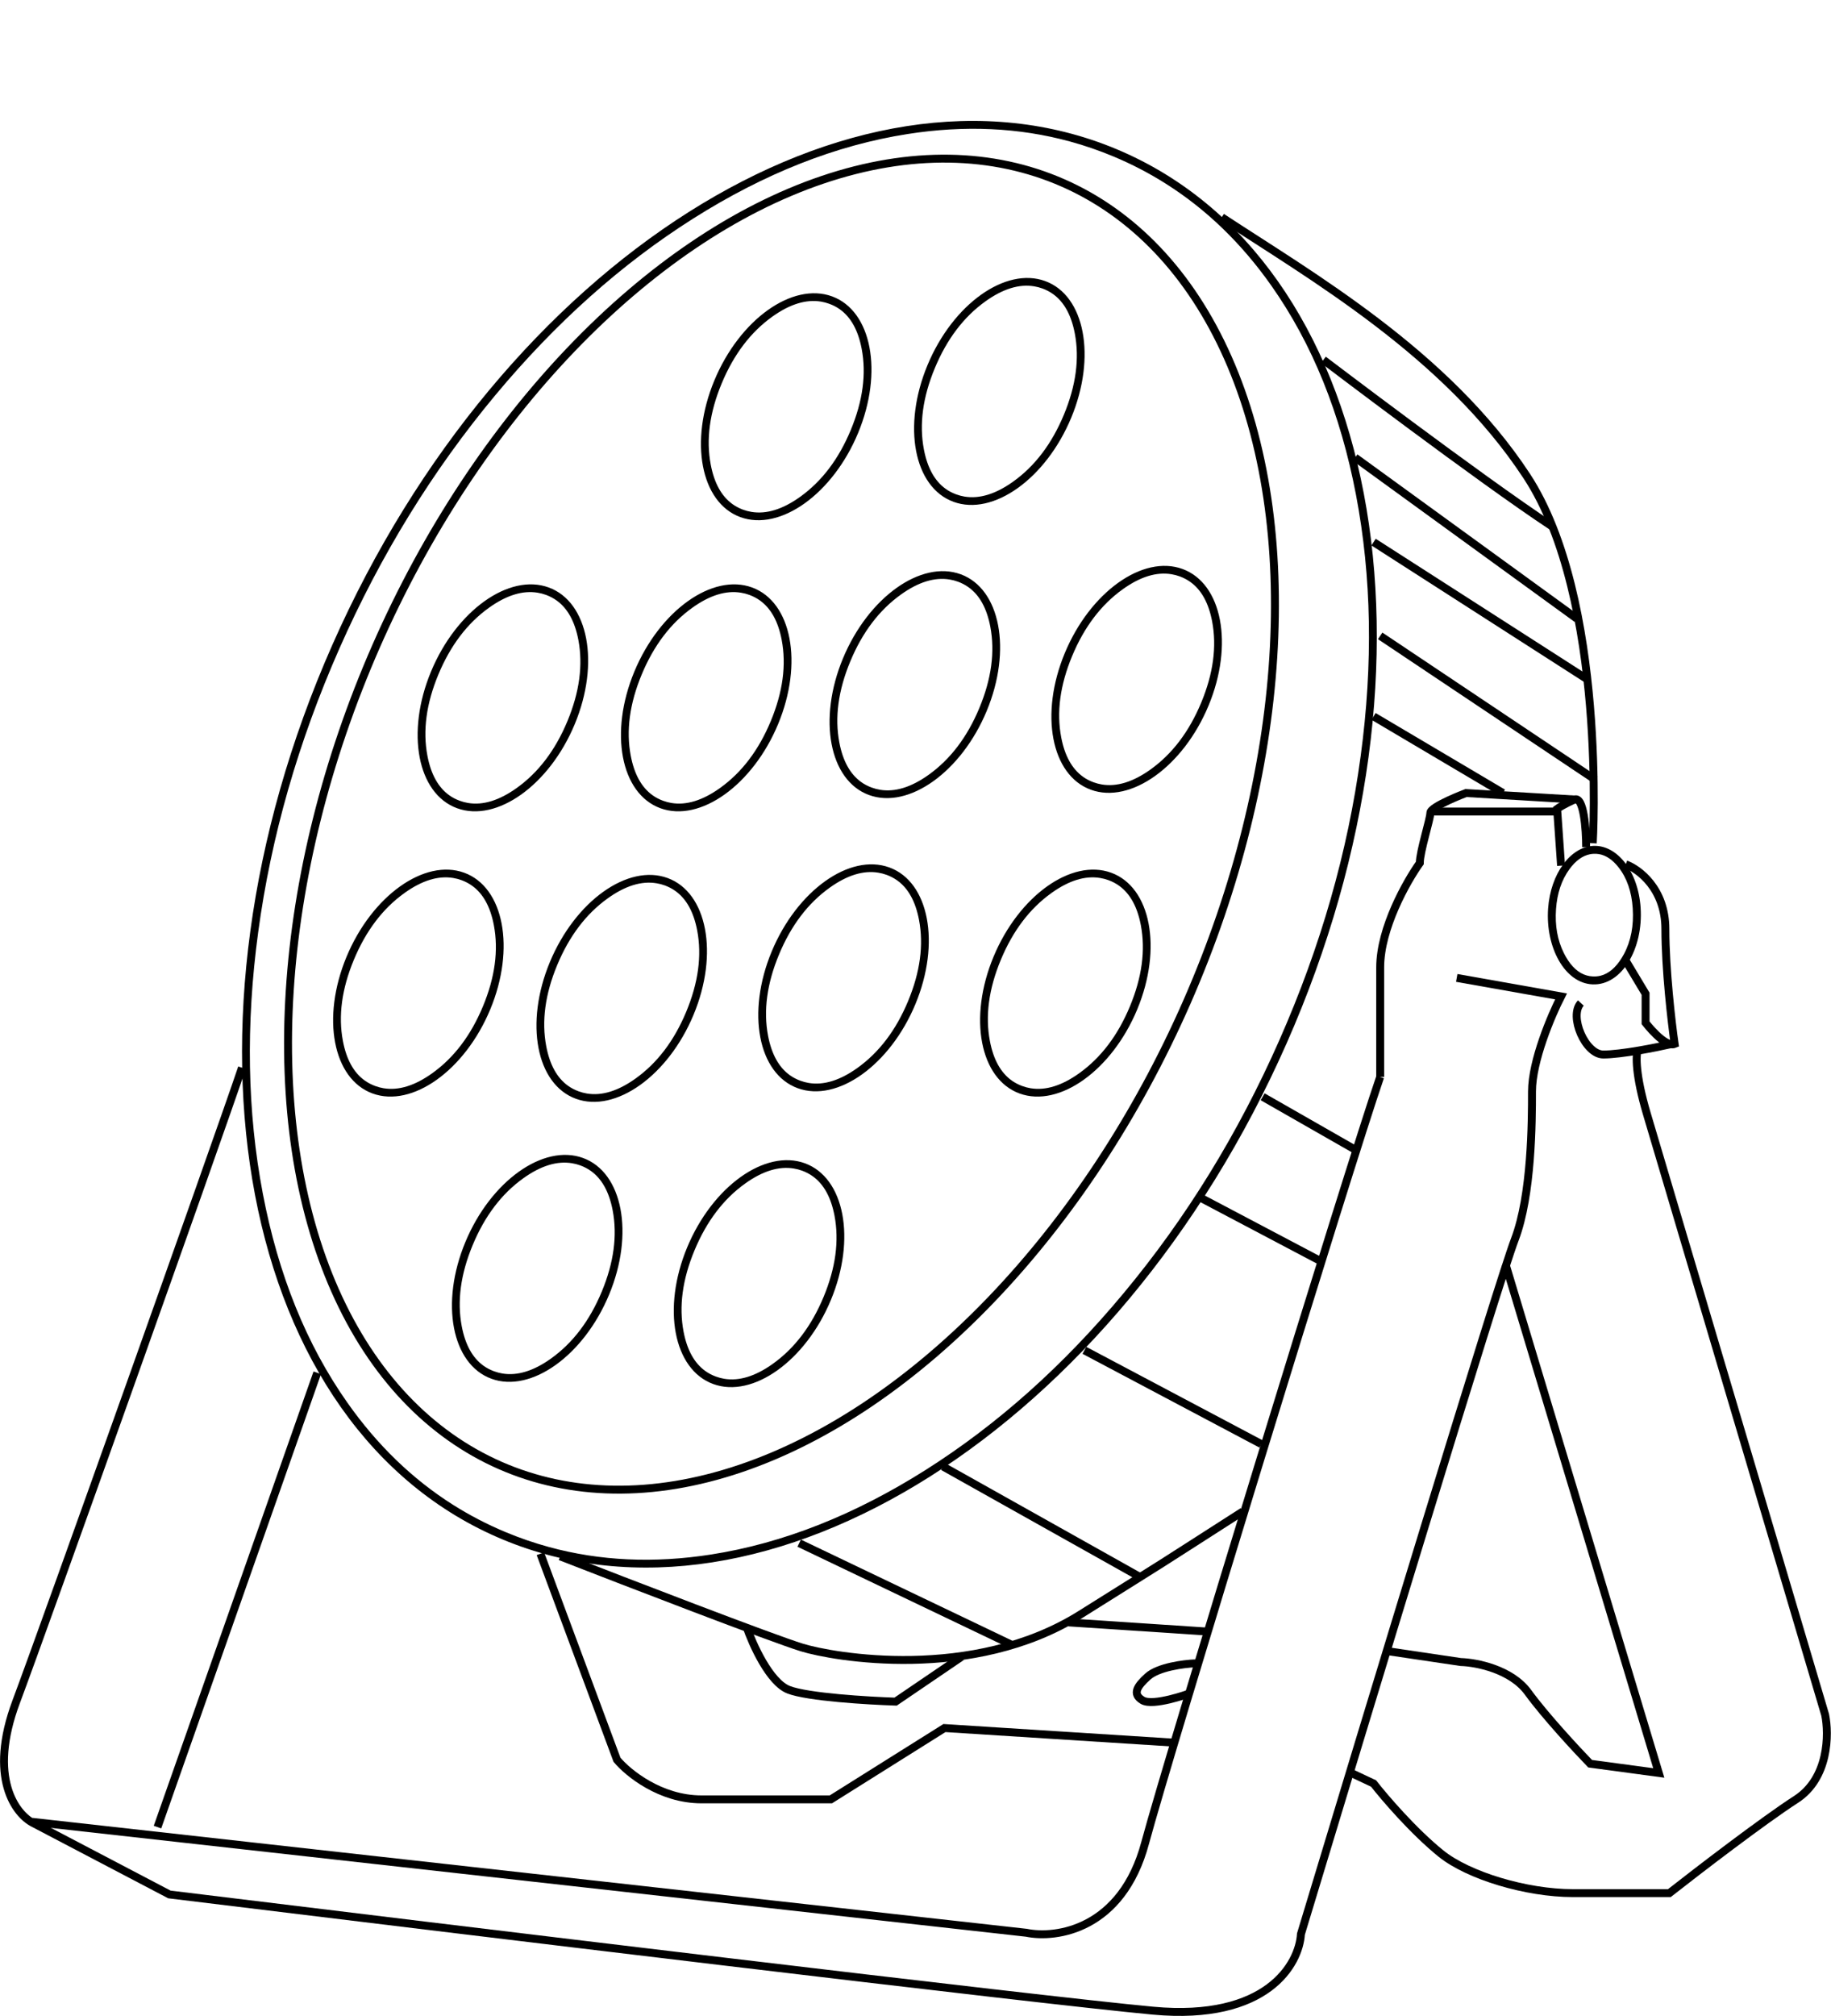
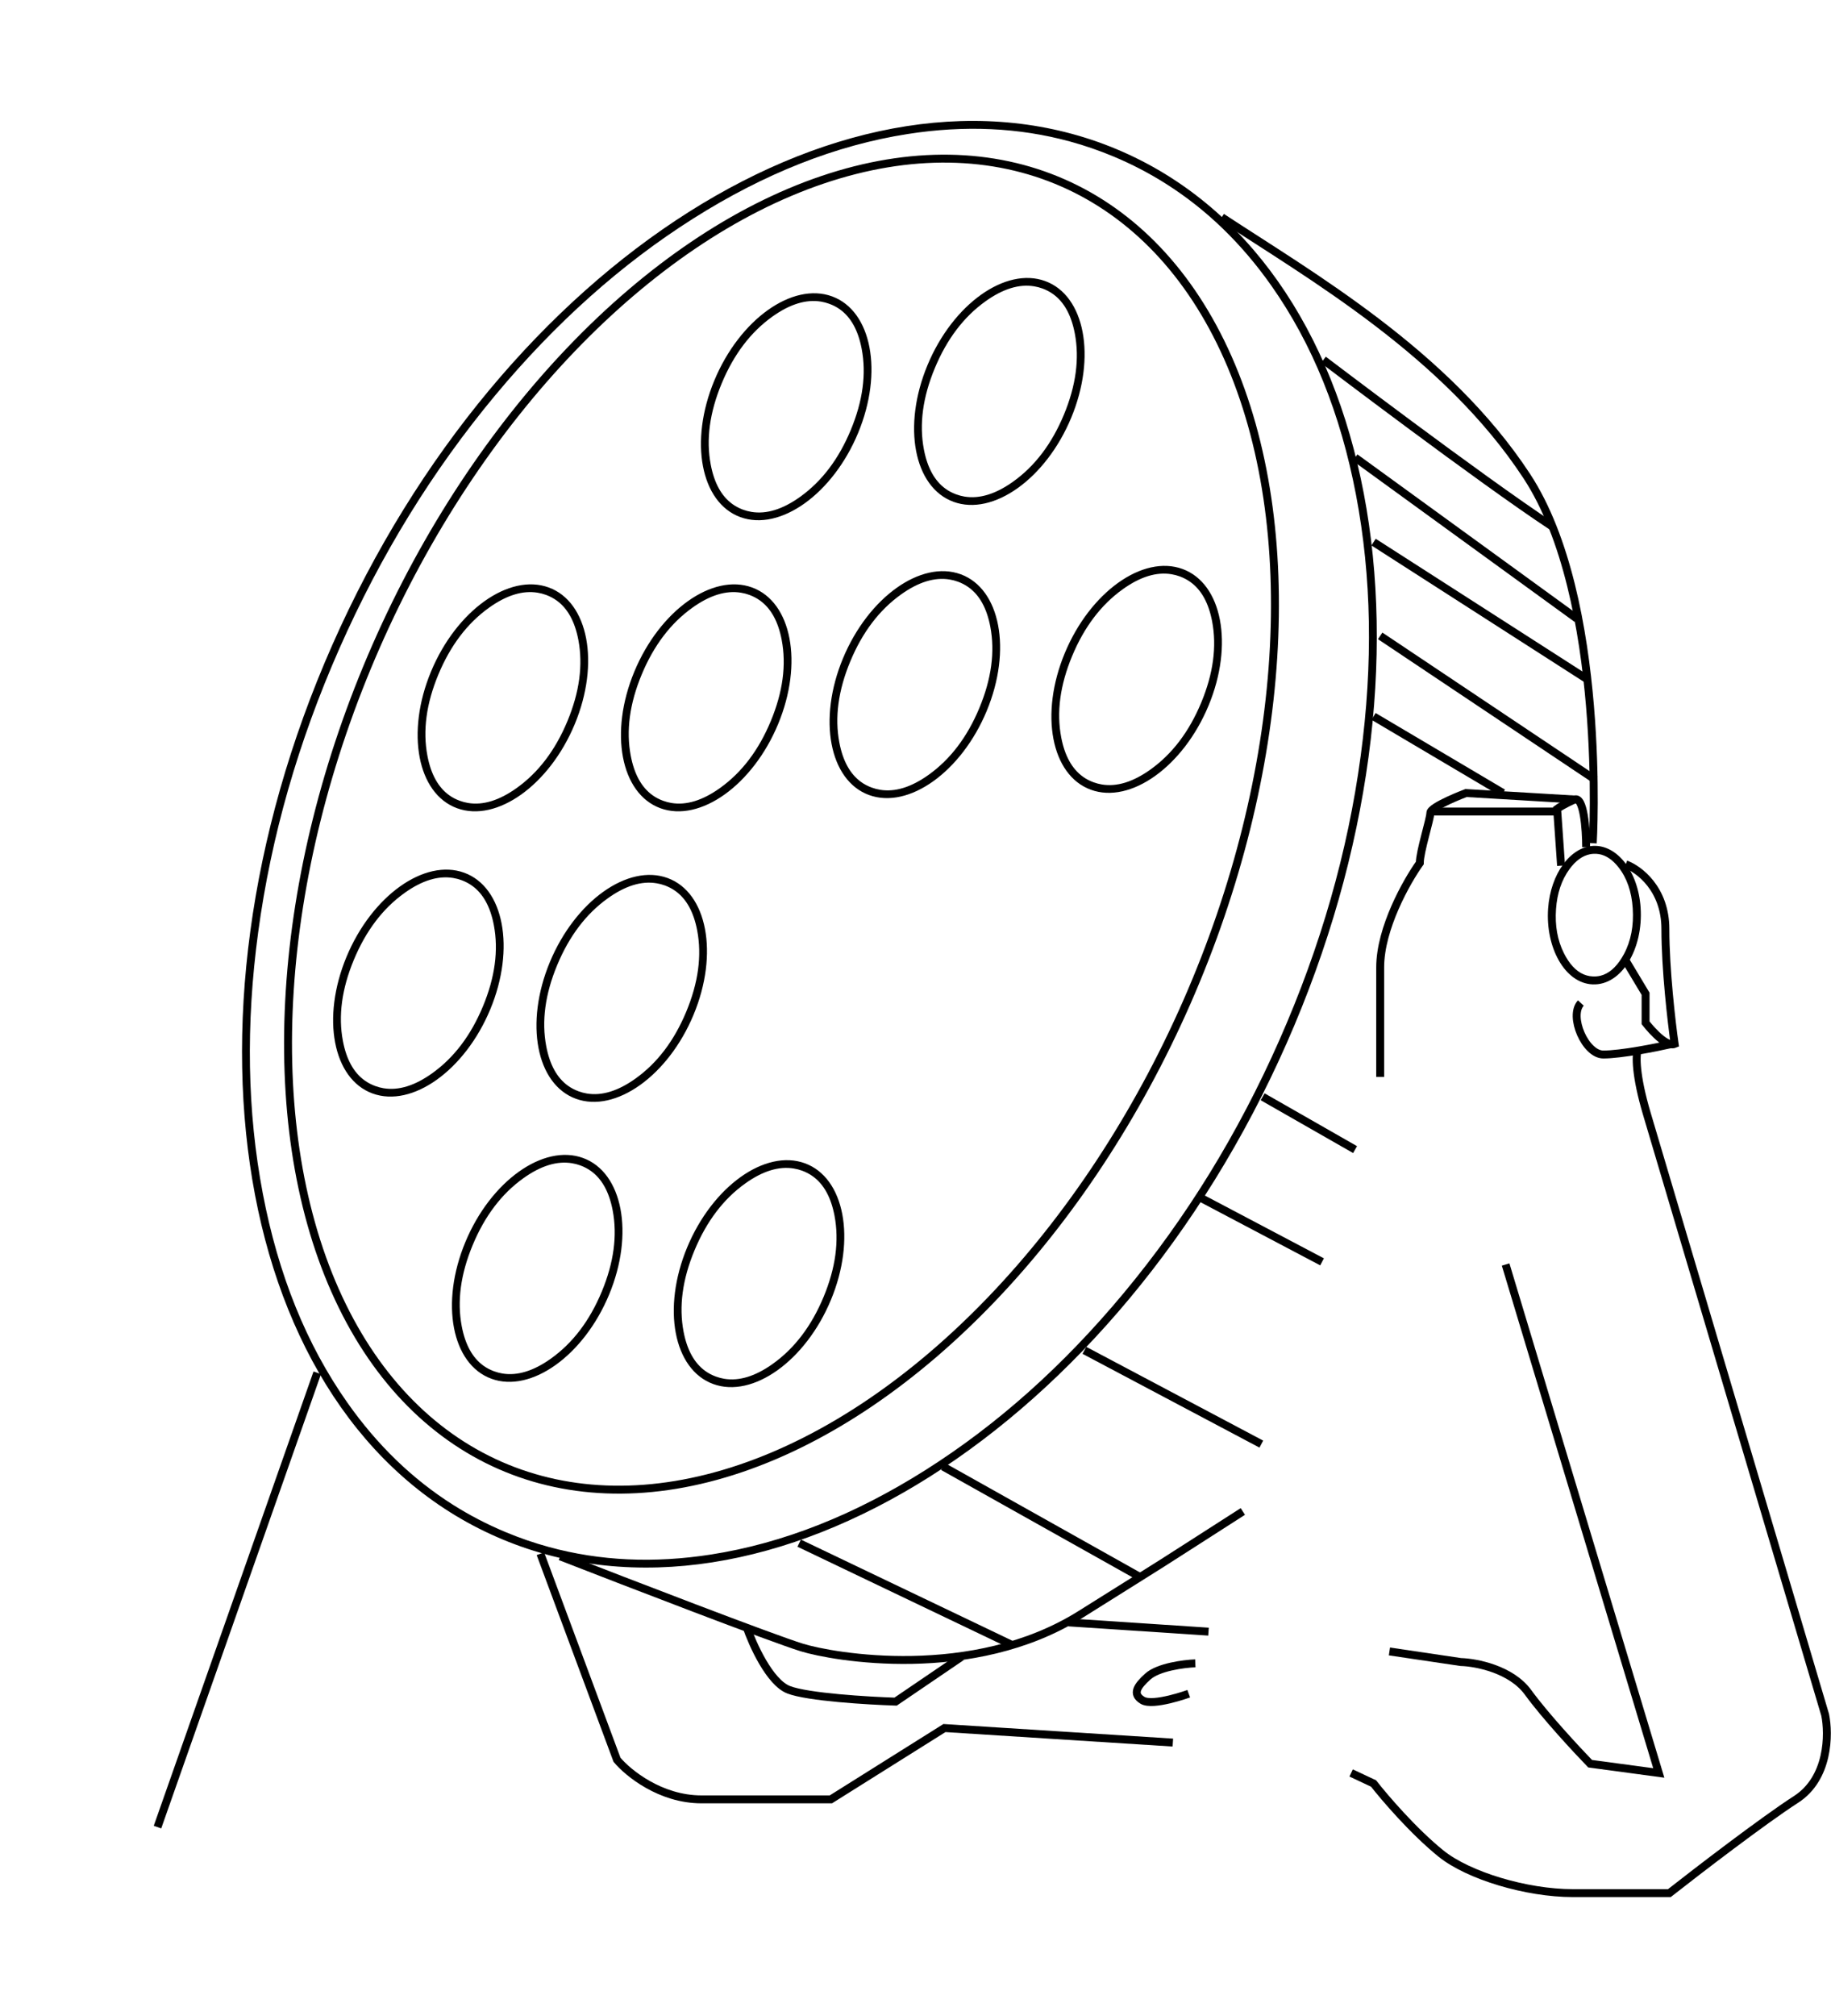
<svg xmlns="http://www.w3.org/2000/svg" width="693.366" height="763.241" viewBox="0 0 693.366 763.241" fill="none">
  <desc> Created with Pixso. </desc>
  <defs />
  <ellipse id="Эллипс 13" rx="167.588" ry="265.054" transform="matrix(0.916 0.402 -0.402 0.916 295.94 312.024)" stroke="#000000" stroke-opacity="1" stroke-width="3" />
  <path id="Эллипс 13" d="M422.71 56.43C322.91 14.8 189.98 98.88 125.81 244.24C61.64 389.6 90.52 541.19 190.32 582.83C290.11 624.47 423.04 540.39 487.21 395.03C551.38 249.67 522.5 98.07 422.71 56.43ZM405.14 53.56Q413.49 55.84 421.55 59.2Q432.07 63.59 441.55 69.6Q464.52 84.14 481.46 108.19Q504.69 141.17 513.5 187.4Q522.34 233.78 515.26 286.25Q507.93 340.66 484.46 393.82Q460.99 446.98 425.47 489.63Q391.21 530.78 350.52 556.52Q309.95 582.18 269.32 588.53Q236.82 593.61 207.87 585.7Q199.52 583.42 191.47 580.06Q180.95 575.67 171.46 569.66Q148.5 555.12 131.56 531.07Q108.33 498.1 99.52 451.87Q90.68 405.49 97.76 353.01Q105.09 298.61 128.56 245.45Q152.03 192.29 187.55 149.64Q221.81 108.49 262.5 82.75Q303.07 57.09 343.7 50.74Q376.19 45.66 405.14 53.56Z" fill="#000000" fill-opacity="1" fill-rule="evenodd" />
  <path id="Форма 55" d="M462.65 82.24C496.31 104.4 547.65 133.74 578.15 180.24C608.65 226.74 603.15 319.24 603.15 319.24" stroke="#000000" stroke-opacity="1" stroke-width="3" />
  <path id="Эллипс 14" d="M586.24 343.95C587.18 330.75 594.69 320.67 603.34 320.25C612.24 319.82 620.34 329.69 621.27 343.64C622.32 359.3 614.08 373.12 603.12 372.69C592.56 372.27 585.2 358.69 586.24 343.95ZM602.14 323.41Q602.8 323.28 603.48 323.25Q604.52 323.2 605.52 323.37Q609.54 324.07 612.93 328.4Q617.65 334.43 618.28 343.84Q618.94 353.77 614.96 361.21Q614.57 361.93 614.14 362.63Q610.68 368.26 606.09 369.41Q604.72 369.75 603.24 369.69Q602.01 369.64 600.86 369.31Q596.25 368 592.93 362.2Q592.54 361.52 592.2 360.82Q588.57 353.56 589.24 344.16Q589.87 335.18 594.32 329.07Q597.85 324.24 602.14 323.41Z" fill="#000000" fill-opacity="1" fill-rule="evenodd" />
  <path id="Форма 56" d="M600.65 320.74C600.65 314.07 599.75 301.14 596.15 302.74C592.55 304.34 590.31 305.74 589.65 306.24C589.65 306.24 590.56 319.35 591.15 327.74" stroke="#000000" stroke-opacity="1" stroke-width="3" />
  <path id="Форма 57" d="M597.15 302.74L555.15 300.24C555.15 300.24 541.65 305.34 541.65 307.74C541.65 310.14 537.65 322.4 537.65 326.74C532.65 333.74 522.65 351.44 522.65 366.24C522.65 381.04 522.65 407.74 522.65 407.74" stroke="#000000" stroke-opacity="1" stroke-width="3" />
  <path id="Форма 58" d="M589.15 307.24C589.15 307.24 561.26 307.24 542.15 307.24" stroke="#000000" stroke-opacity="1" stroke-width="3" />
  <path id="Форма 59" d="M615.65 327.24C620.65 329.07 630.65 336.54 630.65 351.74C630.65 366.94 632.98 387.07 634.15 395.24C630.48 396.74 623.15 387.24 623.15 387.24L623.15 376.24C623.15 376.24 618.57 368.61 615.65 363.74" stroke="#000000" stroke-opacity="1" stroke-width="3" />
  <path id="Форма 60" d="M633.14 395.24C627.31 396.57 613.94 399.24 607.14 399.24C600.34 399.24 594.02 384.72 598.64 379.74" stroke="#000000" stroke-opacity="1" stroke-width="3" />
-   <path id="Форма 61" d="M551.64 370.24L591.14 377.24C587.48 384.4 580.14 401.64 580.14 413.24C580.14 424.84 580.04 452.44 573.64 469.24C567.25 486.04 516.98 651.57 492.64 732.24C491.98 743.57 479.84 765.24 436.64 761.24C393.44 757.24 170.31 730.24 64.14 717.24L12.64 690.24C5.98 686.9 -4.66 673.04 6.14 644.24C16.94 615.44 81.8 433.38 91.64 404.24" stroke="#000000" stroke-opacity="1" stroke-width="3" />
  <path id="Форма 62" d="M59.64 691.74L120.14 519.74" stroke="#000000" stroke-opacity="1" stroke-width="3" />
-   <path id="Форма 63" d="M12.14 689.74L388.64 731.74C399.98 734.07 424.85 730.54 433.64 697.74C442.44 664.94 511.53 439.83 522.64 407.74" stroke="#000000" stroke-opacity="1" stroke-width="3" />
  <path id="Форма 64" d="M212.14 589.24C237.81 599.24 292.04 620.14 303.64 623.74C315.25 627.34 368.35 636.84 409.14 611.24C449.94 585.64 430.09 598.23 470.64 572.24" stroke="#000000" stroke-opacity="1" stroke-width="3" />
  <path id="Форма 65" d="M204.64 588.24L233.64 666.24C237.81 671.24 250.05 681.24 265.64 681.24C281.25 681.24 304.81 681.24 314.64 681.24L357.64 654.24L444.14 659.74" stroke="#000000" stroke-opacity="1" stroke-width="3" />
  <path id="Форма 66" d="M282.64 615.74C284.98 622.57 291.44 636.94 298.64 639.74C305.85 642.54 328.64 643.9 339.14 644.24L364.14 627.24" stroke="#000000" stroke-opacity="1" stroke-width="3" />
  <path id="Форма 67" d="M404.64 614.24C404.64 614.24 436.97 616.37 457.64 617.74" stroke="#000000" stroke-opacity="1" stroke-width="3" />
  <path id="Форма 68" d="M526.15 625.24L553.15 629.24C558.98 629.4 572.25 631.94 578.65 640.74C585.05 649.54 596.98 662.4 602.15 667.74L628.15 671.24L570.15 478.74" stroke="#000000" stroke-opacity="1" stroke-width="3" />
  <path id="Форма 69" d="M620.15 397.74C619.48 399.57 619.25 406.94 623.65 421.74C628.05 436.54 670.48 579.57 691.15 649.24C692.65 656.57 692.55 673.24 680.15 681.24C667.75 689.24 642.98 708.24 632.15 716.74C627.31 716.74 613.25 716.74 595.65 716.74C578.05 716.74 556.05 710.14 545.65 701.74C535.25 693.34 524.31 680.57 520.15 675.24C520.15 675.24 514.96 672.8 511.65 671.24" stroke="#000000" stroke-opacity="1" stroke-width="3" />
  <path id="Форма 70" d="M452.65 629.74C448.31 629.9 438.65 631.14 434.65 634.74C430.65 638.34 428.65 641.34 432.65 643.74C436.65 646.14 450.15 641.24 450.15 641.24" stroke="#000000" stroke-opacity="1" stroke-width="3" />
  <path id="Эллипс 15" d="M270.51 144.04C280.1 120.96 300.06 106.71 315.09 112.21C330.12 117.71 334.53 140.87 324.94 163.95C315.35 187.03 295.39 201.28 280.36 195.78C265.33 190.29 260.92 167.12 270.51 144.04ZM310.9 114.19Q312.5 114.46 314.06 115.03Q316.24 115.82 318.05 117.12Q324.31 121.6 326.3 132.05Q329.02 146.32 322.17 162.8Q315.31 179.31 302.96 188.13L302.95 188.14Q293.05 195.21 284.56 193.8Q282.95 193.54 281.39 192.97Q279.22 192.17 277.4 190.87Q271.14 186.4 269.15 175.94Q266.43 161.67 273.28 145.19Q280.14 128.69 292.49 119.86L292.51 119.85Q302.4 112.79 310.9 114.19Z" fill="#000000" fill-opacity="1" fill-rule="evenodd" />
  <path id="Эллипс 15" d="M351.22 138.25C360.81 115.17 380.77 100.92 395.8 106.42C410.83 111.91 415.24 135.08 405.65 158.16C396.06 181.23 376.1 195.49 361.07 189.99C346.04 184.49 341.63 161.33 351.22 138.25ZM391.6 108.4Q393.21 108.66 394.77 109.23Q396.94 110.03 398.76 111.33Q405.02 115.8 407.01 126.25Q409.73 140.53 402.88 157Q396.02 173.51 383.66 182.34L383.65 182.35Q373.76 189.41 365.26 188.01Q363.65 187.74 362.1 187.17Q359.92 186.38 358.11 185.08Q351.85 180.6 349.86 170.15Q347.14 155.88 353.99 139.4Q360.85 122.89 373.2 114.07L373.21 114.06Q383.11 106.99 391.6 108.4Z" fill="#000000" fill-opacity="1" fill-rule="evenodd" />
  <path id="Эллипс 15" d="M163.22 254.25C172.81 231.17 192.77 216.92 207.8 222.42C222.83 227.91 227.24 251.08 217.65 274.16C208.06 297.23 188.1 311.49 173.07 305.99C158.04 300.49 153.63 277.32 163.22 254.25ZM203.6 224.4Q205.21 224.66 206.77 225.23Q208.94 226.03 210.76 227.33Q217.02 231.8 219.01 242.25Q221.73 256.53 214.88 273.01Q208.02 289.51 195.66 298.34L195.65 298.35Q185.76 305.41 177.26 304.01Q175.65 303.74 174.1 303.17Q171.92 302.38 170.11 301.08Q163.85 296.6 161.86 286.15Q159.14 271.88 165.99 255.4Q172.85 238.89 185.2 230.07L185.21 230.06Q195.11 222.99 203.6 224.4Z" fill="#000000" fill-opacity="1" fill-rule="evenodd" />
  <path id="Эллипс 15" d="M240.22 254.25C249.81 231.17 269.77 216.92 284.8 222.42C299.83 227.91 304.24 251.08 294.65 274.16C285.06 297.23 265.1 311.49 250.07 305.99C235.04 300.49 230.63 277.32 240.22 254.25ZM280.6 224.4Q282.21 224.66 283.77 225.23Q285.94 226.03 287.76 227.33Q294.02 231.8 296.01 242.25Q298.73 256.53 291.88 273.01Q285.02 289.51 272.66 298.34L272.65 298.35Q262.76 305.41 254.26 304.01Q252.65 303.74 251.1 303.17Q248.92 302.38 247.11 301.08Q240.85 296.6 238.86 286.15Q236.14 271.88 242.99 255.4Q249.85 238.89 262.2 230.07L262.21 230.06Q272.11 222.99 280.6 224.4Z" fill="#000000" fill-opacity="1" fill-rule="evenodd" />
  <path id="Эллипс 15" d="M319.22 249.25C328.81 226.17 348.77 211.92 363.8 217.42C378.83 222.91 383.24 246.08 373.65 269.16C364.06 292.23 344.1 306.49 329.07 300.99C314.04 295.49 309.63 272.32 319.22 249.25ZM359.6 219.4Q361.21 219.66 362.77 220.23Q364.94 221.03 366.76 222.33Q373.02 226.8 375.01 237.25Q377.73 251.53 370.88 268.01Q364.02 284.51 351.66 293.34L351.65 293.35Q341.76 300.41 333.26 299.01Q331.65 298.74 330.1 298.17Q327.92 297.38 326.11 296.08Q319.85 291.6 317.85 281.15Q315.14 266.88 321.99 250.4Q328.85 233.89 341.2 225.07L341.21 225.06Q351.11 217.99 359.6 219.4Z" fill="#000000" fill-opacity="1" fill-rule="evenodd" />
  <path id="Эллипс 15" d="M403.22 247.25C412.81 224.17 432.77 209.92 447.8 215.42C462.83 220.91 467.24 244.08 457.65 267.16C448.06 290.23 428.1 304.49 413.07 298.99C398.04 293.49 393.63 270.32 403.22 247.25ZM443.6 217.4Q445.21 217.66 446.77 218.23Q448.94 219.03 450.76 220.33Q457.02 224.8 459.01 235.25Q461.73 249.53 454.88 266.01Q448.02 282.51 435.66 291.34L435.65 291.35Q425.76 298.41 417.26 297.01Q415.65 296.74 414.1 296.17Q411.92 295.38 410.11 294.08Q403.85 289.6 401.86 279.15Q399.14 264.88 405.99 248.4Q412.85 231.89 425.2 223.07L425.21 223.06Q435.11 215.99 443.6 217.4Z" fill="#000000" fill-opacity="1" fill-rule="evenodd" />
  <path id="Эллипс 15" d="M131.22 362.25C140.81 339.17 160.77 324.92 175.8 330.42C190.83 335.91 195.24 359.08 185.65 382.16C176.06 405.23 156.1 419.49 141.07 413.99C126.04 408.49 121.63 385.33 131.22 362.25ZM171.6 332.4Q173.21 332.66 174.77 333.23Q176.94 334.03 178.76 335.33Q185.02 339.8 187.01 350.25Q189.73 364.53 182.88 381.01Q176.02 397.51 163.66 406.34L163.65 406.35Q153.76 413.41 145.26 412.01Q143.65 411.74 142.1 411.17Q139.92 410.37 138.11 409.08Q131.85 404.6 129.86 394.15Q127.14 379.88 133.99 363.4Q140.85 346.89 153.2 338.07L153.21 338.06Q163.11 330.99 171.6 332.4Z" fill="#000000" fill-opacity="1" fill-rule="evenodd" />
  <path id="Эллипс 15" d="M208.22 364.25C217.81 341.17 237.77 326.92 252.8 332.42C267.83 337.91 272.24 361.08 262.65 384.16C253.06 407.23 233.1 421.49 218.07 415.99C203.04 410.49 198.63 387.33 208.22 364.25ZM248.6 334.4Q250.21 334.66 251.77 335.23Q253.94 336.03 255.76 337.33Q262.02 341.8 264.01 352.25Q266.73 366.53 259.88 383.01Q253.02 399.51 240.66 408.34L240.65 408.35Q230.76 415.41 222.26 414.01Q220.65 413.74 219.1 413.17Q216.92 412.37 215.11 411.08Q208.85 406.6 206.86 396.15Q204.14 381.88 210.99 365.4Q217.85 348.89 230.2 340.07L230.21 340.06Q240.11 332.99 248.6 334.4Z" fill="#000000" fill-opacity="1" fill-rule="evenodd" />
-   <path id="Эллипс 15" d="M292.22 360.25C301.81 337.17 321.77 322.92 336.8 328.42C351.83 333.91 356.24 357.08 346.65 380.16C337.06 403.23 317.1 417.49 302.07 411.99C287.04 406.49 282.63 383.33 292.22 360.25ZM332.6 330.4Q334.21 330.66 335.77 331.23Q337.94 332.03 339.76 333.33Q346.02 337.8 348.01 348.25Q350.73 362.53 343.88 379.01Q337.02 395.51 324.66 404.34L324.65 404.35Q314.76 411.41 306.26 410.01Q304.65 409.74 303.1 409.17Q300.92 408.37 299.11 407.08Q292.85 402.6 290.85 392.15Q288.14 377.88 294.99 361.4Q301.85 344.89 314.2 336.07L314.21 336.06Q324.11 328.99 332.6 330.4Z" fill="#000000" fill-opacity="1" fill-rule="evenodd" />
-   <path id="Эллипс 15" d="M376.22 362.25C385.81 339.17 405.77 324.92 420.8 330.42C435.83 335.91 440.24 359.08 430.65 382.16C421.06 405.23 401.1 419.49 386.07 413.99C371.04 408.49 366.63 385.33 376.22 362.25ZM416.6 332.4Q418.21 332.66 419.77 333.23Q421.94 334.03 423.76 335.33Q430.02 339.8 432.01 350.25Q434.73 364.53 427.88 381.01Q421.02 397.51 408.66 406.34L408.65 406.35Q398.76 413.41 390.26 412.01Q388.65 411.74 387.1 411.17Q384.92 410.37 383.11 409.08Q376.85 404.6 374.86 394.15Q372.14 379.88 378.99 363.4Q385.85 346.89 398.2 338.07L398.21 338.06Q408.11 330.99 416.6 332.4Z" fill="#000000" fill-opacity="1" fill-rule="evenodd" />
  <path id="Эллипс 15" d="M176.22 470.25C185.81 447.17 205.77 432.92 220.8 438.42C235.83 443.91 240.24 467.08 230.65 490.16C221.06 513.23 201.1 527.49 186.07 521.99C171.04 516.49 166.63 493.33 176.22 470.25ZM216.6 440.4Q218.21 440.66 219.77 441.23Q221.94 442.03 223.76 443.33Q230.02 447.8 232.01 458.25Q234.73 472.53 227.88 489.01Q221.02 505.51 208.66 514.34L208.65 514.35Q198.76 521.41 190.26 520.01Q188.65 519.74 187.1 519.17Q184.92 518.37 183.11 517.08Q176.85 512.6 174.86 502.15Q172.14 487.88 178.99 471.4Q185.85 454.89 198.2 446.07L198.21 446.06Q208.11 438.99 216.6 440.4Z" fill="#000000" fill-opacity="1" fill-rule="evenodd" />
  <path id="Эллипс 15" d="M260.22 472.25C269.81 449.17 289.77 434.92 304.8 440.42C319.83 445.91 324.24 469.08 314.65 492.16C305.06 515.23 285.1 529.49 270.07 523.99C255.04 518.49 250.63 495.33 260.22 472.25ZM300.6 442.4Q302.21 442.66 303.77 443.23Q305.94 444.03 307.76 445.33Q314.02 449.8 316.01 460.25Q318.73 474.53 311.88 491.01Q305.02 507.51 292.66 516.34L292.65 516.35Q282.76 523.41 274.26 522.01Q272.65 521.74 271.1 521.17Q268.92 520.37 267.11 519.08Q260.85 514.6 258.85 504.15Q256.14 489.88 262.99 473.4Q269.85 456.89 282.2 448.07L282.21 448.06Q292.11 440.99 300.6 442.4Z" fill="#000000" fill-opacity="1" fill-rule="evenodd" />
  <path id="Форма 71" d="M520.15 205.24L601.15 257.24" stroke="#000000" stroke-opacity="1" stroke-width="3" />
  <path id="Форма 72" d="M513.15 173.24L597.15 234.24" stroke="#000000" stroke-opacity="1" stroke-width="3" />
  <path id="Форма 73" d="M501.15 136.24C501.15 136.24 560.15 181.1 587.65 199.24" stroke="#000000" stroke-opacity="1" stroke-width="3" />
  <path id="Форма 74" d="M522.65 240.74L604.15 295.24" stroke="#000000" stroke-opacity="1" stroke-width="3" />
  <path id="Форма 75" d="M520.15 271.24L569.15 300.24" stroke="#000000" stroke-opacity="1" stroke-width="3" />
  <path id="Форма 76" d="M455.14 453.74L500.64 477.74" stroke="#000000" stroke-opacity="1" stroke-width="3" />
  <path id="Форма 77" d="M478.14 415.24L513.14 435.24" stroke="#000000" stroke-opacity="1" stroke-width="3" />
  <path id="Форма 78" d="M410.64 511.24L477.64 546.74" stroke="#000000" stroke-opacity="1" stroke-width="3" />
  <path id="Форма 79" d="M357.14 555.24C357.14 555.24 402.29 580.55 431.14 596.74" stroke="#000000" stroke-opacity="1" stroke-width="3" />
  <path id="Форма 80" d="M302.64 584.24L383.14 622.74" stroke="#000000" stroke-opacity="1" stroke-width="3" />
</svg>